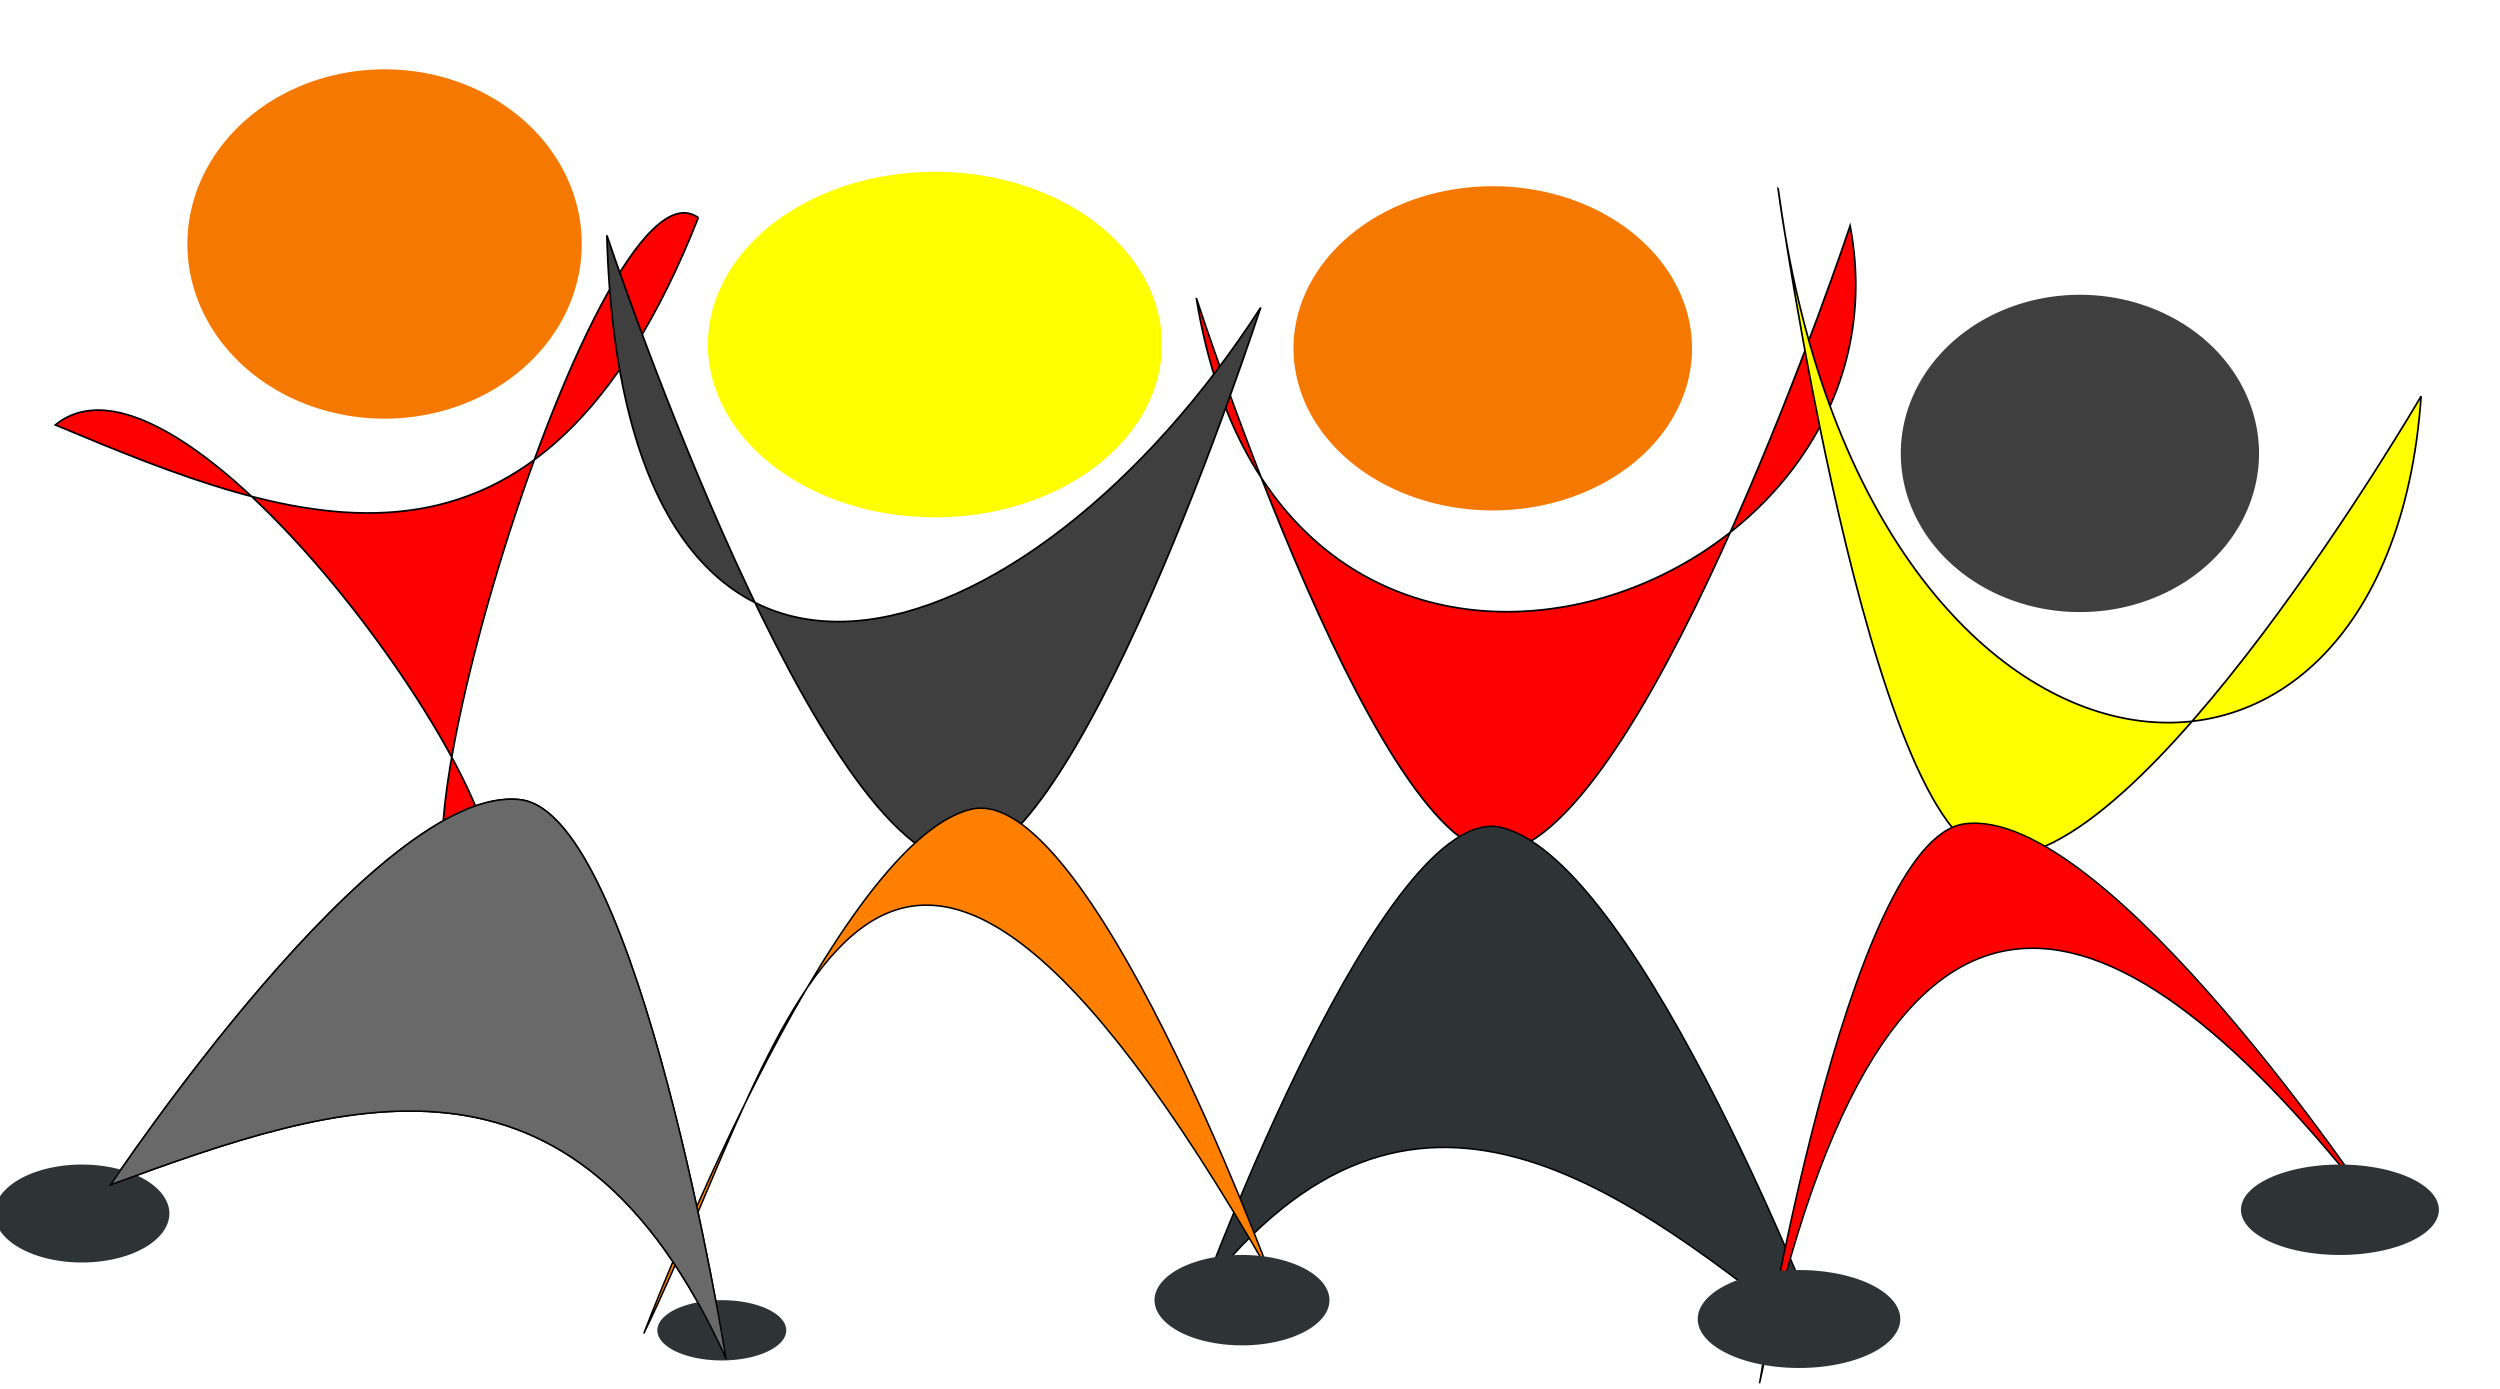
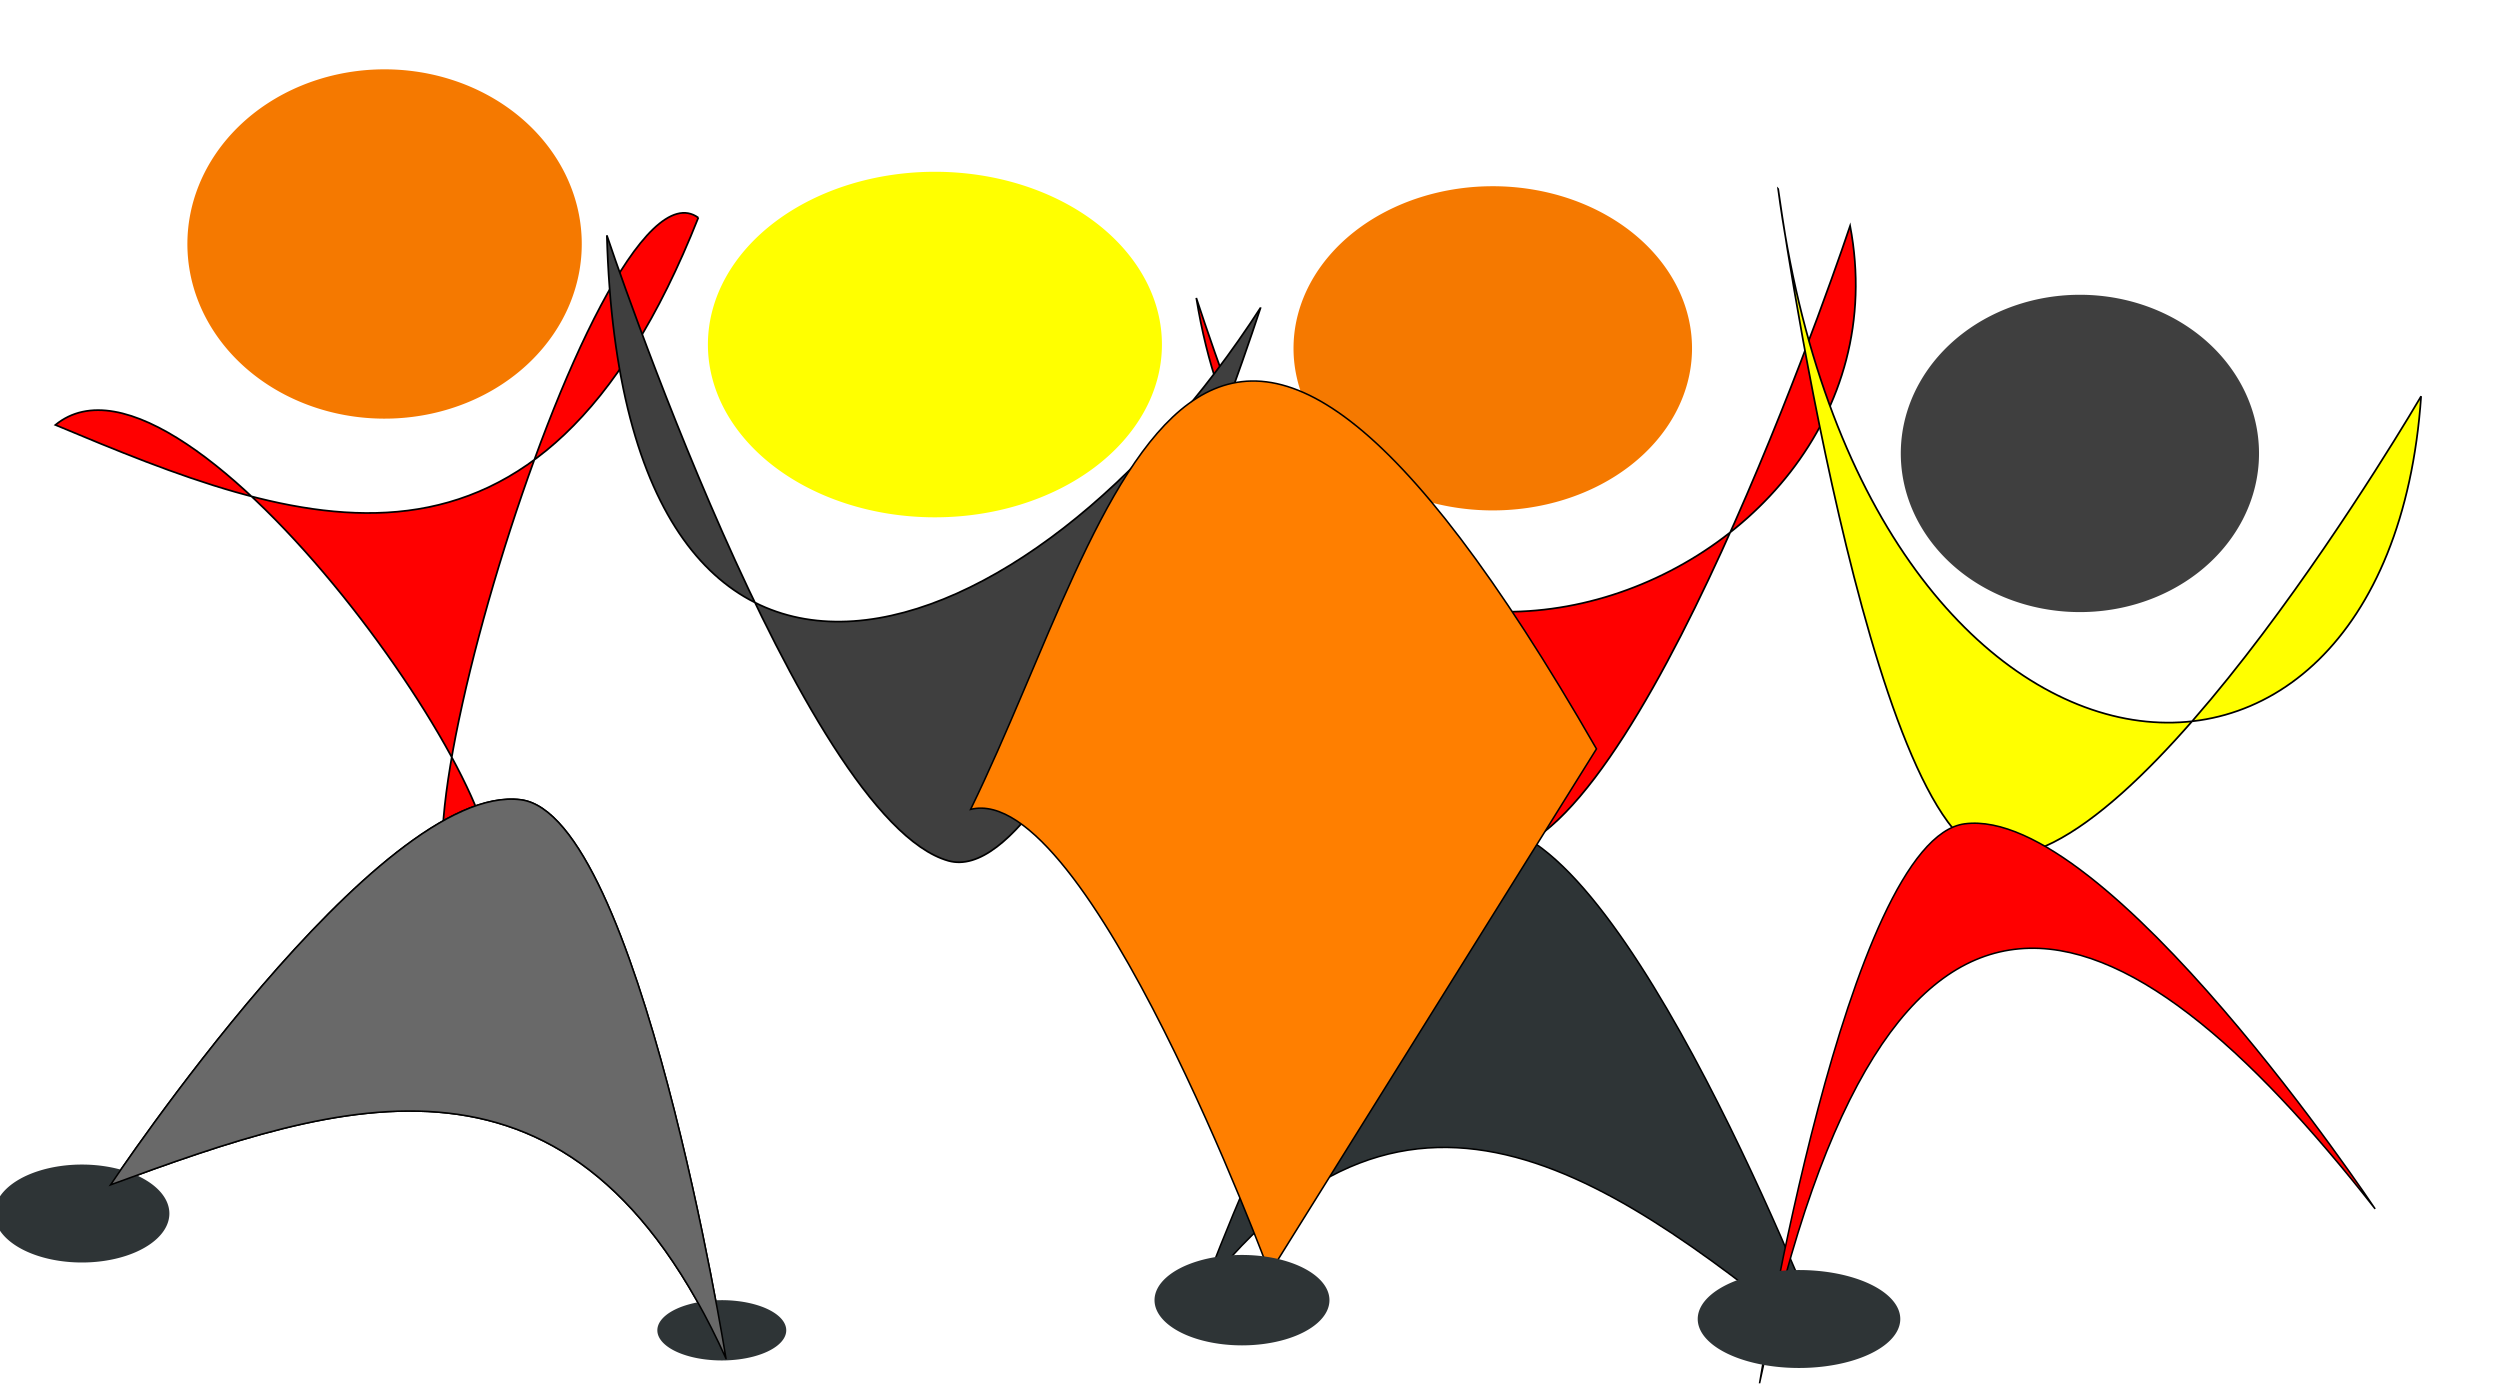
<svg xmlns="http://www.w3.org/2000/svg" width="450" height="250">
  <title>Success</title>
  <g>
    <title>Layer 1</title>
    <g externalResourcesRequired="false" id="layer1">
      <path fill="#ff0000" stroke="#000000" stroke-width="0.315px" id="path3779" d="m125.697,39.185c-18.916,-13.759 -63.828,140.593 -38.563,120.016c11.108,-9.047 -53.405,-102.158 -77.169,-82.712c43.604,18.268 87,35.269 115.732,-37.304z" />
      <path fill="#3f3f3f" fill-rule="evenodd" stroke="#ffffff" stroke-width="0" stroke-linecap="round" stroke-linejoin="round" stroke-miterlimit="4" stroke-dashoffset="0" d="m388.637,56.003a14.254,12.626 0 1 1 -28.508,51.232a14.254,12.626 0 1 1 28.508,-51.232z" id="path3783" />
      <path fill="#ff0000" stroke="#000000" stroke-width="0.315px" d="m215.336,53.641c0,0 34.276,105.814 56.228,99.591c26.404,-7.485 61.459,-112.581 61.459,-112.581c12.968,68.428 -102.274,108.348 -117.687,12.99z" id="path3792" />
      <path fill="#ffff00" fill-rule="evenodd" stroke="#ffffff" stroke-width="0" stroke-linecap="round" stroke-linejoin="round" stroke-miterlimit="4" stroke-dashoffset="0" id="path3794" d="m176.523,31.559a8.237,6.269 0 1 1 -16.474,60.92a8.237,6.269 0 1 1 16.474,-60.92z" />
      <path fill="#ffff00" stroke="#000000" stroke-width="0.315px" d="m320.069,34.021c0,0 16.375,116.727 38.563,120.016c26.688,3.955 77.169,-82.712 77.169,-82.712c-6.069,87.643 -100.347,78.846 -115.732,-37.304z" id="path3796" />
      <path fill="#f57900" fill-rule="evenodd" stroke="#ffffff" stroke-width="0" stroke-linecap="round" stroke-linejoin="round" stroke-miterlimit="4" stroke-dashoffset="0" id="path3798" d="m54.195,15.437a15.029,13.312 0 1 1 30.058,56.962a15.029,13.312 0 1 1 -30.058,-56.962z" />
      <path fill="#3f3f3f" stroke="#000000" stroke-width="0.315px" id="path3800" d="m226.922,55.353c0,0 -34.276,105.814 -56.228,99.591c-26.404,-7.485 -61.459,-112.581 -61.459,-112.581c2.912,103.407 76.206,77.425 117.687,12.99z" />
      <path fill="#f57900" fill-rule="evenodd" stroke="#ffffff" stroke-width="0" stroke-linecap="round" stroke-linejoin="round" stroke-miterlimit="4" stroke-dashoffset="0" d="m276.406,34.202a7.706,6.269 0 1 1 -15.412,56.991a7.706,6.269 0 1 1 15.412,-56.991z" id="path3802" />
      <path fill="#2e3436" stroke="#000000" stroke-width="0.282px" d="m130.68,244.532c0,0 -15.675,-97.818 -36.914,-100.573c-25.547,-3.314 -73.87,69.313 -73.87,69.313c41.74,-15.309 83.281,-29.555 110.784,31.26z" id="path3804" />
      <path fill="#2e3436" stroke="#000000" stroke-width="0.282px" id="path3806" d="m216.487,232.418c0,0 32.811,-88.672 53.825,-83.457c25.275,6.272 58.832,94.343 58.832,94.343c-37.552,-30.265 -75.104,-59.431 -112.656,-10.886z" />
      <path fill="#ff0000" stroke="#000000" stroke-width="0.282px" id="path3808" d="m316.743,248.859c0,0 15.675,-97.818 36.914,-100.573c25.547,-3.314 73.87,69.313 73.87,69.313c-45.992,-58.799 -87.865,-76.448 -110.784,31.26z" />
-       <path fill="#ff7f00" stroke="#000000" stroke-width="0.282px" d="m228.535,229.145c0,0 -32.811,-88.672 -53.825,-83.458c-25.275,6.272 -58.832,94.343 -58.832,94.343c26.617,-54.643 40.539,-136.491 112.656,-10.886z" id="path3810" />
+       <path fill="#ff7f00" stroke="#000000" stroke-width="0.282px" d="m228.535,229.145c0,0 -32.811,-88.672 -53.825,-83.458c26.617,-54.643 40.539,-136.491 112.656,-10.886z" id="path3810" />
      <path fill="#2e3436" fill-rule="evenodd" stroke="#ffffff" stroke-width="0" stroke-linecap="round" stroke-linejoin="round" stroke-miterlimit="4" stroke-dashoffset="0" d="m30.488,218.435a15.744,8.815 0 1 1 -31.488,0a15.744,8.815 0 1 1 31.488,0z" id="path3816" />
      <path fill="#2e3436" fill-rule="evenodd" stroke="#ffffff" stroke-width="0" stroke-linecap="round" stroke-linejoin="round" stroke-miterlimit="4" stroke-dashoffset="0" d="m141.524,239.455a11.601,5.425 0 1 1 -23.202,0a11.601,5.425 0 1 1 23.202,0z" id="path3824" />
      <path fill="#2e3436" fill-rule="evenodd" stroke="#ffffff" stroke-width="0" stroke-linecap="round" stroke-linejoin="round" stroke-miterlimit="4" stroke-dashoffset="0" d="m239.302,234.03a15.744,8.137 0 1 1 -31.488,0a15.744,8.137 0 1 1 31.488,0z" id="path3826" />
      <path fill="#2e3436" fill-rule="evenodd" stroke="#ffffff" stroke-width="0" stroke-linecap="round" stroke-linejoin="round" stroke-miterlimit="4" stroke-dashoffset="0" d="m342.051,237.421a18.23,8.815 0 1 1 -36.46,0a18.23,8.815 0 1 1 36.46,0z" id="path3828" />
-       <path fill="#2e3436" fill-rule="evenodd" stroke="#ffffff" stroke-width="0" stroke-linecap="round" stroke-linejoin="round" stroke-miterlimit="4" stroke-dashoffset="0" d="m439.001,217.757a17.815,8.137 0 1 1 -35.631,0a17.815,8.137 0 1 1 35.631,0z" id="path3830" />
      <path fill="#696969" stroke="#000000" stroke-width="0.282px" id="path2982" d="m130.68,244.532c0,0 -15.675,-97.818 -36.914,-100.573c-25.547,-3.314 -73.87,69.313 -73.87,69.313c41.74,-15.309 83.281,-29.555 110.784,31.26z" />
    </g>
  </g>
</svg>